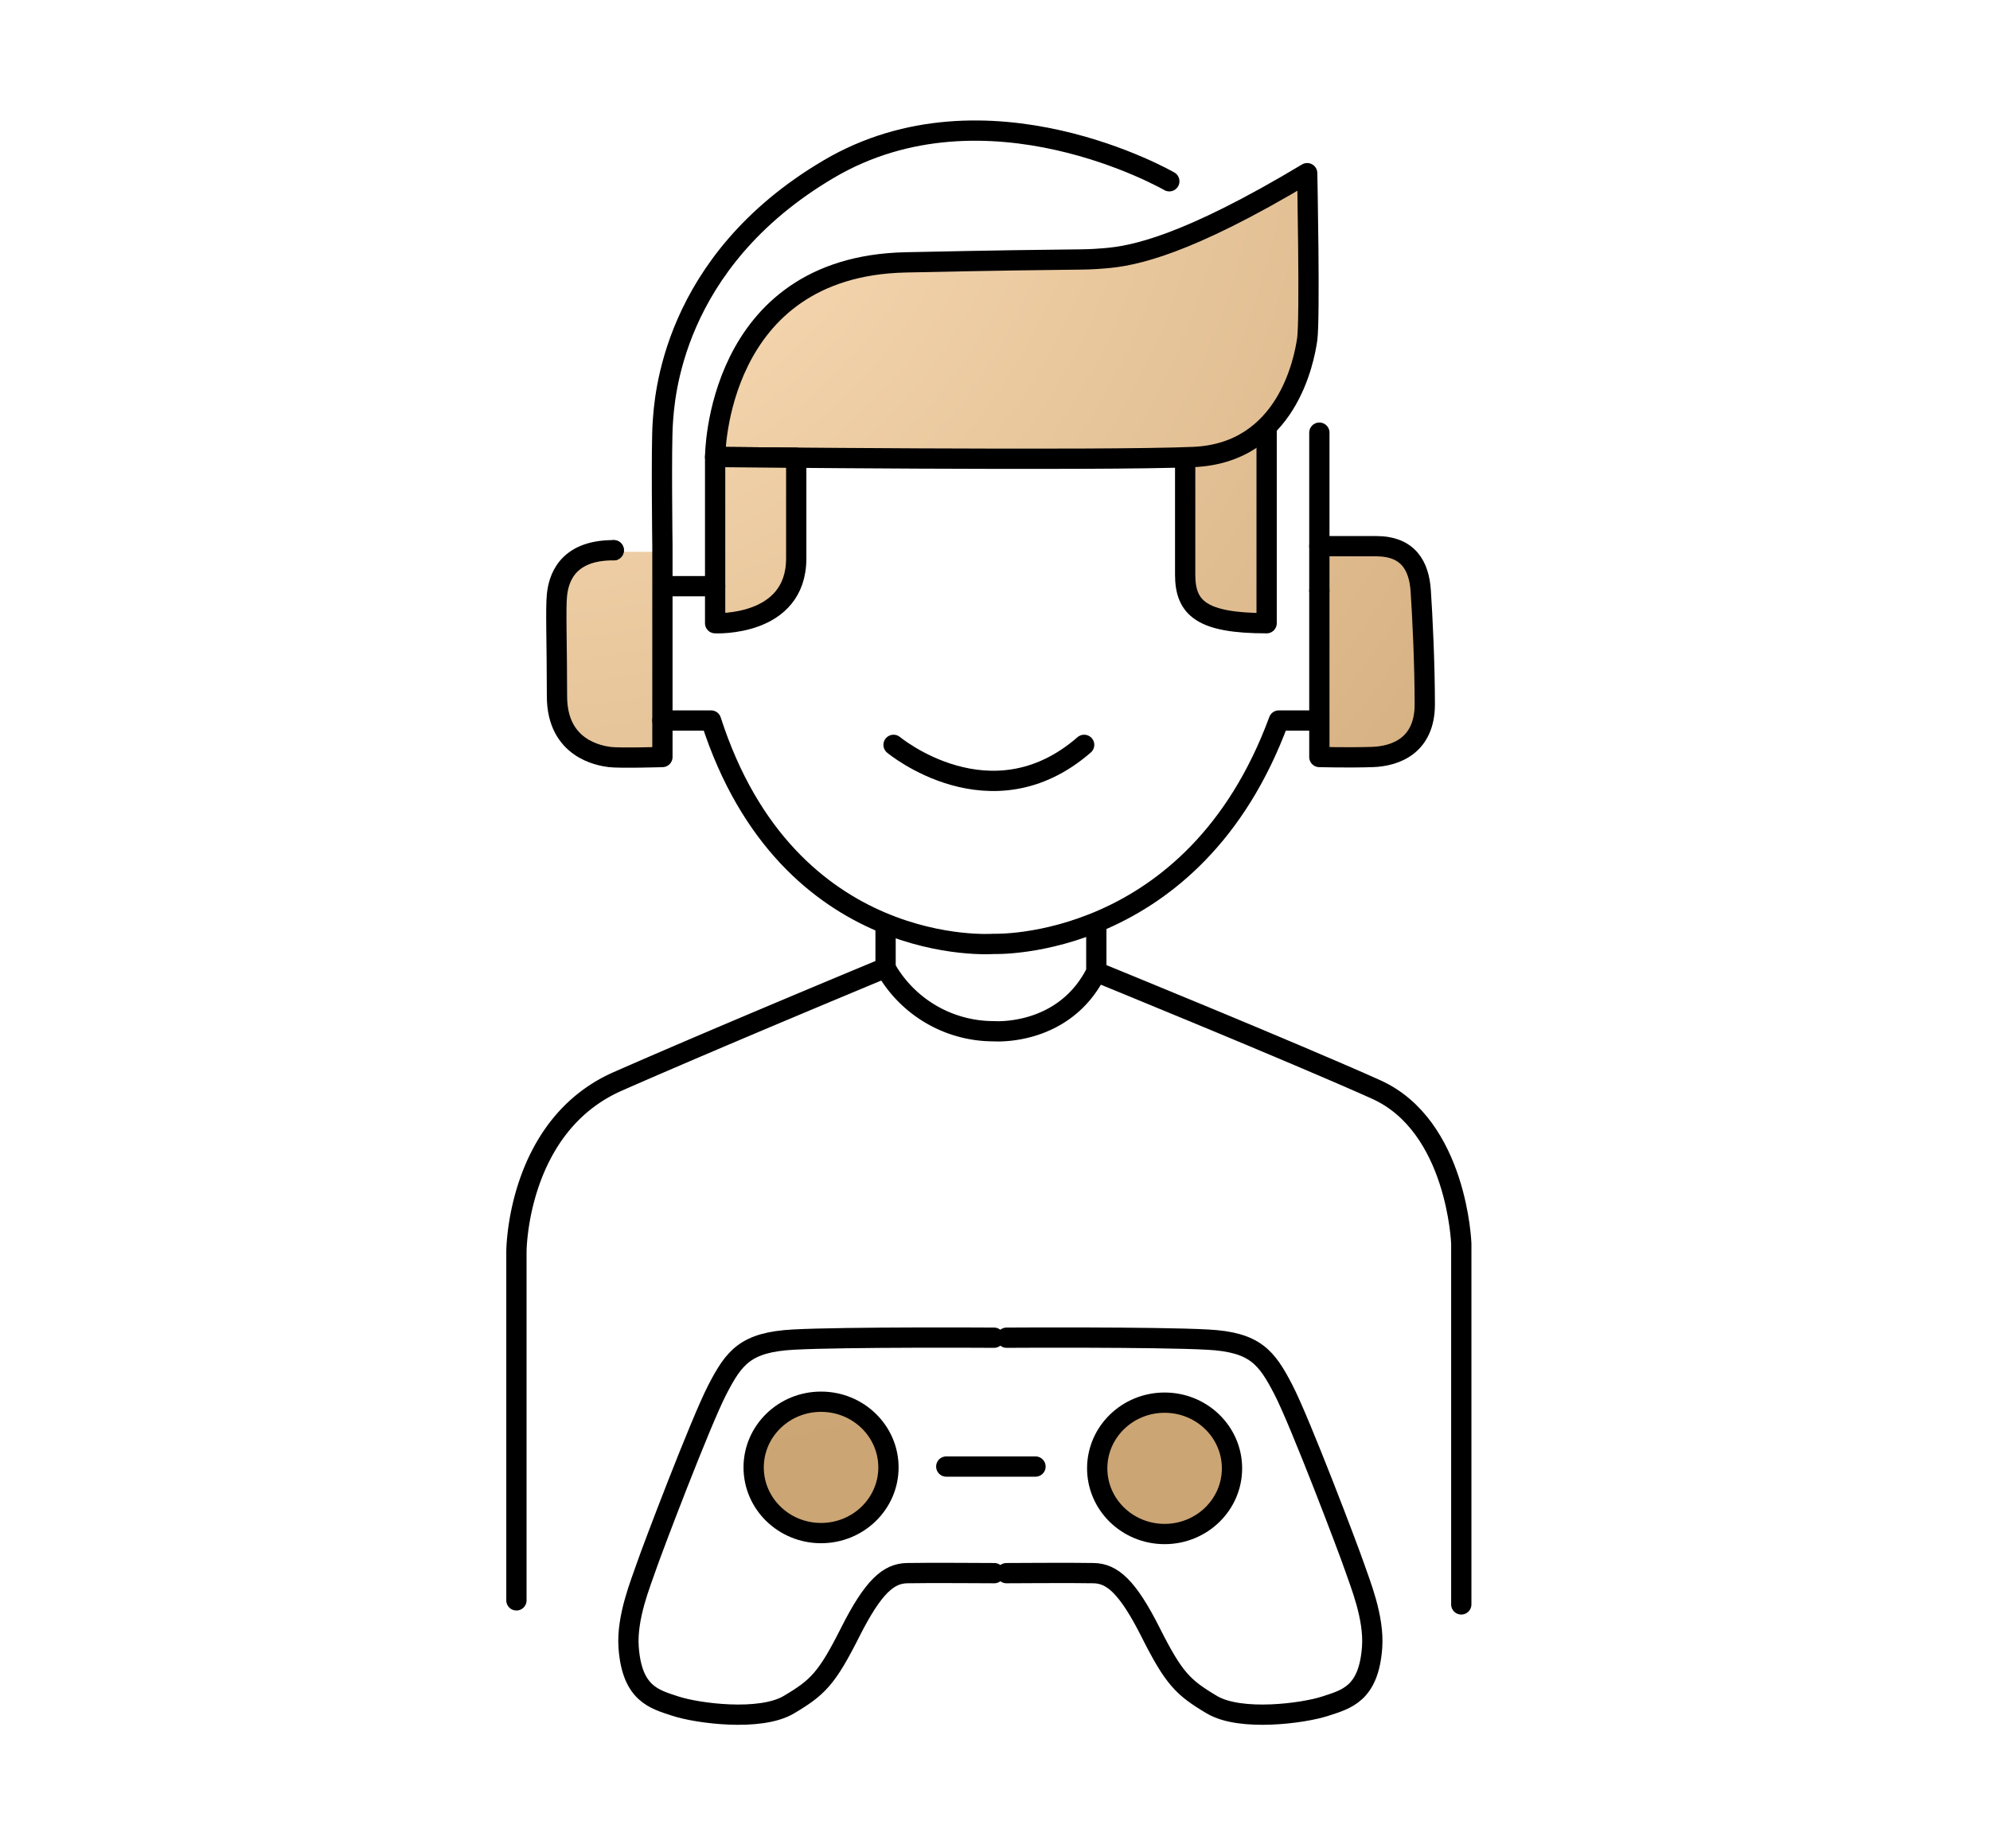
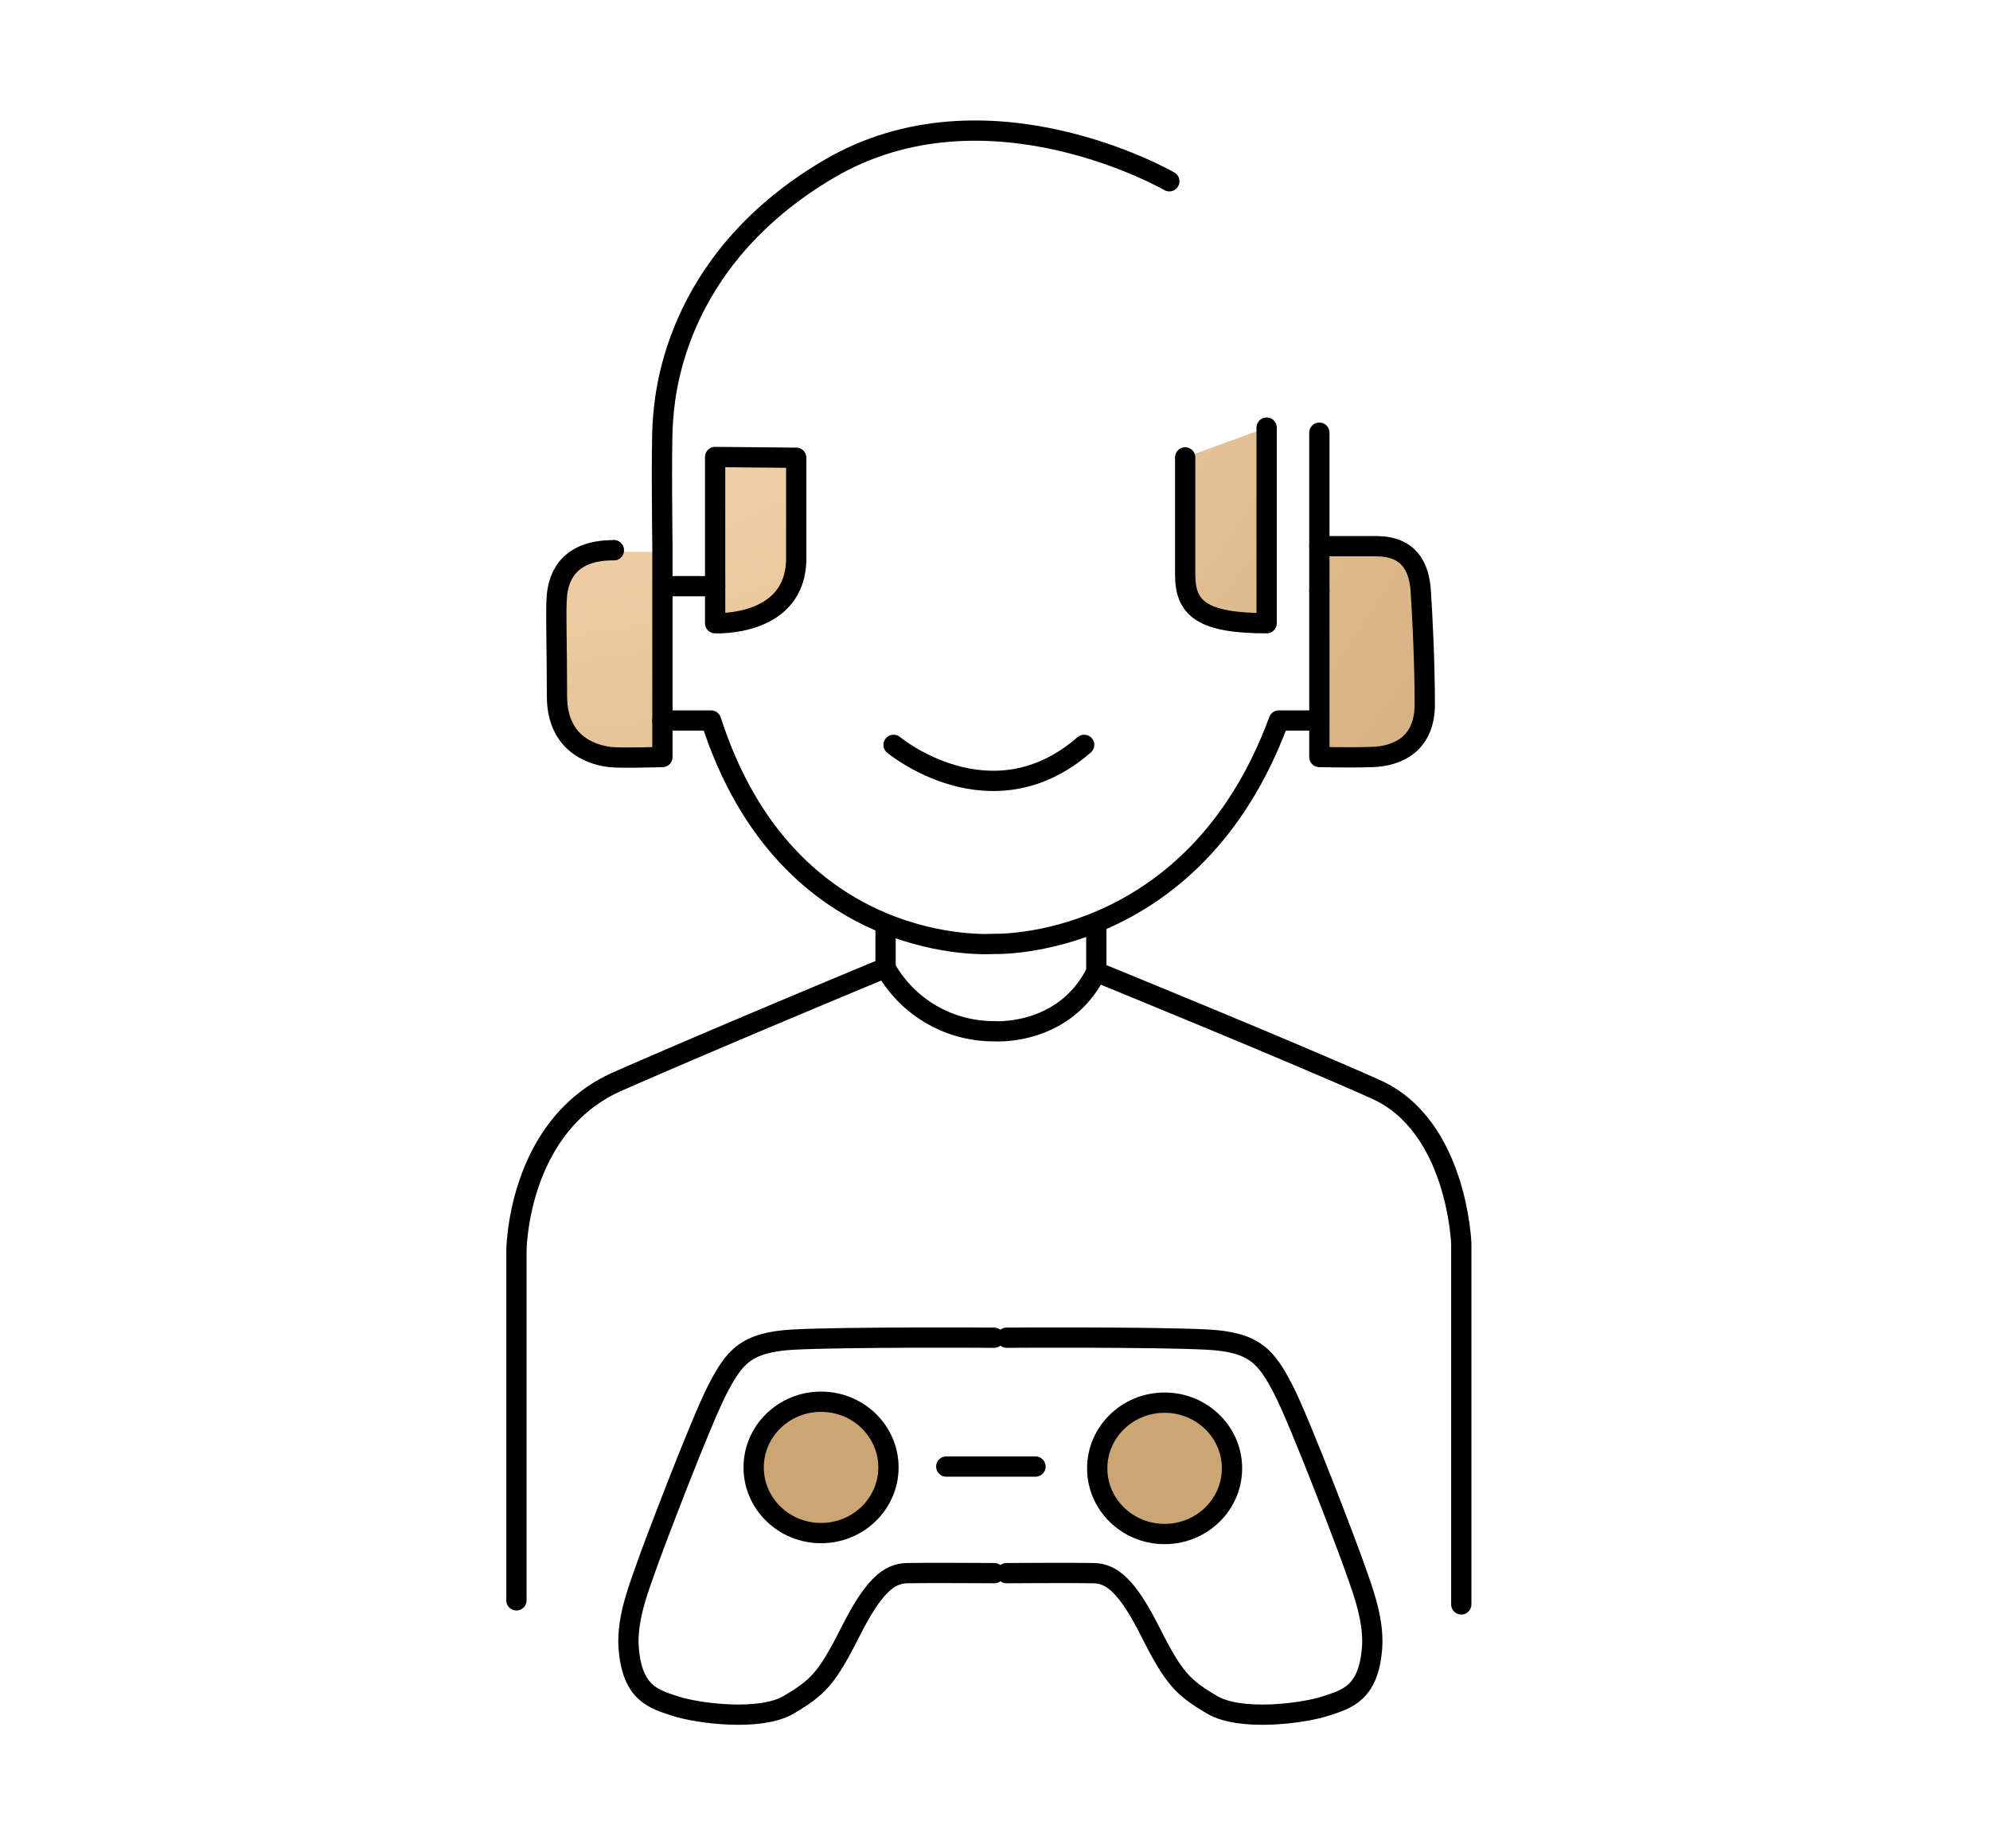
<svg xmlns="http://www.w3.org/2000/svg" xmlns:xlink="http://www.w3.org/1999/xlink" viewBox="0 0 490.73 455.81">
  <defs>
    <style>.cls-1,.cls-4{stroke:#000;stroke-linecap:round;stroke-linejoin:round;stroke-width:5px;}.cls-1,.cls-2{fill:url(#spacemax);}.cls-3{fill:url(#spacemax-3);}.cls-4{fill:none;}</style>
    <radialGradient id="spacemax" cx="129.87" cy="15.94" r="347.33" gradientUnits="userSpaceOnUse">
      <stop offset="0" stop-color="#ffe2bd" />
      <stop offset="0.01" stop-color="#ffe2bd" />
      <stop offset="1" stop-color="#cca574" />
    </radialGradient>
    <radialGradient id="spacemax-3" cx="129.87" cy="15.94" r="347.33" gradientTransform="translate(677.08 320.76) rotate(180)" xlink:href="#spacemax" />
  </defs>
  <g id="Layer_9" data-name="Layer 9">
    <path class="cls-1" d="M292.26,112.81v28.9c0,8.31,4.09,12,20.09,12V105.47" />
    <path class="cls-2" d="M149.68,136.1h13.15a0,0,0,0,1,0,0v49.72a0,0,0,0,1,0,0H149.68A13.69,13.69,0,0,1,136,172.13V149.79A13.69,13.69,0,0,1,149.68,136.1Z" />
    <path class="cls-3" d="M340,133.8h10.75a0,0,0,0,1,0,0V187a0,0,0,0,1,0,0H340a13.69,13.69,0,0,1-13.69-13.69V147.49A13.69,13.69,0,0,1,340,133.8Z" transform="translate(677.08 320.76) rotate(-180)" />
    <path class="cls-4" d="M248.19,388s17.08-.11,21.55,0,8.25,3.19,14,14.61,8,13.61,15.1,17.83,22.62,2.11,27.92.38,10.76-3.05,11.6-14.51c.54-7.46-3-15.88-4.36-19.9s-13.41-35.75-17.53-43.69S309.52,331,297.74,330.4c-12.69-.69-49.51-.47-49.51-.47" />
    <path class="cls-4" d="M245.19,388s-17.07-.11-21.55,0-8.25,3.19-14,14.61-8,13.61-15.11,17.83-22.62,2.11-27.91.38-10.77-3.05-11.6-14.51c-.54-7.46,3-15.88,4.36-19.9s13.41-35.75,17.53-43.69,6.93-11.68,18.71-12.32c12.68-.69,49.51-.47,49.51-.47" />
    <ellipse class="cls-1" cx="202.47" cy="361.92" rx="16.62" ry="16.2" />
    <ellipse class="cls-1" cx="287.19" cy="362.15" rx="16.62" ry="16.2" />
    <line class="cls-4" x1="233.35" y1="361.71" x2="255.35" y2="361.71" />
    <path class="cls-4" d="M127.35,394.71v-86s0-31,25-42,66-28,66-28a30.55,30.55,0,0,0,26.73,15.63s17.27,1.37,25.27-14.63v-12" />
    <path class="cls-4" d="M288.35,44.71s-45-26-84-3-40.51,57.1-40.91,62.64-.09,30.23-.09,30.23v43.13h12c19,59,69.68,55.09,69.68,55.09s49.32,1.91,70.32-55.09h9" />
    <path class="cls-4" d="M151.35,135.71h0Z" />
    <path class="cls-4" d="M163.35,177.71v9s-10.51.32-13,0-13-2-13-15-.36-21.66,0-25,2-11.07,14-11" />
-     <path class="cls-1" d="M322.35,42.71s.73,35.95,0,41-5,28-28,29-118,0-118,0,0-47,47-48,41.94-.45,49-1S292.35,60.71,322.35,42.71Z" />
    <path class="cls-1" d="M176.35,153.71s20,1,20-16V112.9l-20-.19v41Z" />
    <line class="cls-4" x1="163.6" y1="144.57" x2="176.35" y2="144.57" />
    <path class="cls-4" d="M325.35,145.71h0Z" />
    <path class="cls-4" d="M325.35,145.71v41s6.94.19,13,0,13-3,13-13-.59-21.93-1-28-3-11-11-11h-14Z" />
    <line class="cls-4" x1="325.35" y1="106.71" x2="325.35" y2="134.71" />
    <path class="cls-4" d="M360.35,395.71v-89s-1-29-21-38-69-29-69-29" />
    <path class="cls-4" d="M220.35,183.71s24,20,47,0" />
    <line class="cls-4" x1="218.38" y1="227.97" x2="218.38" y2="238.71" />
  </g>
</svg>